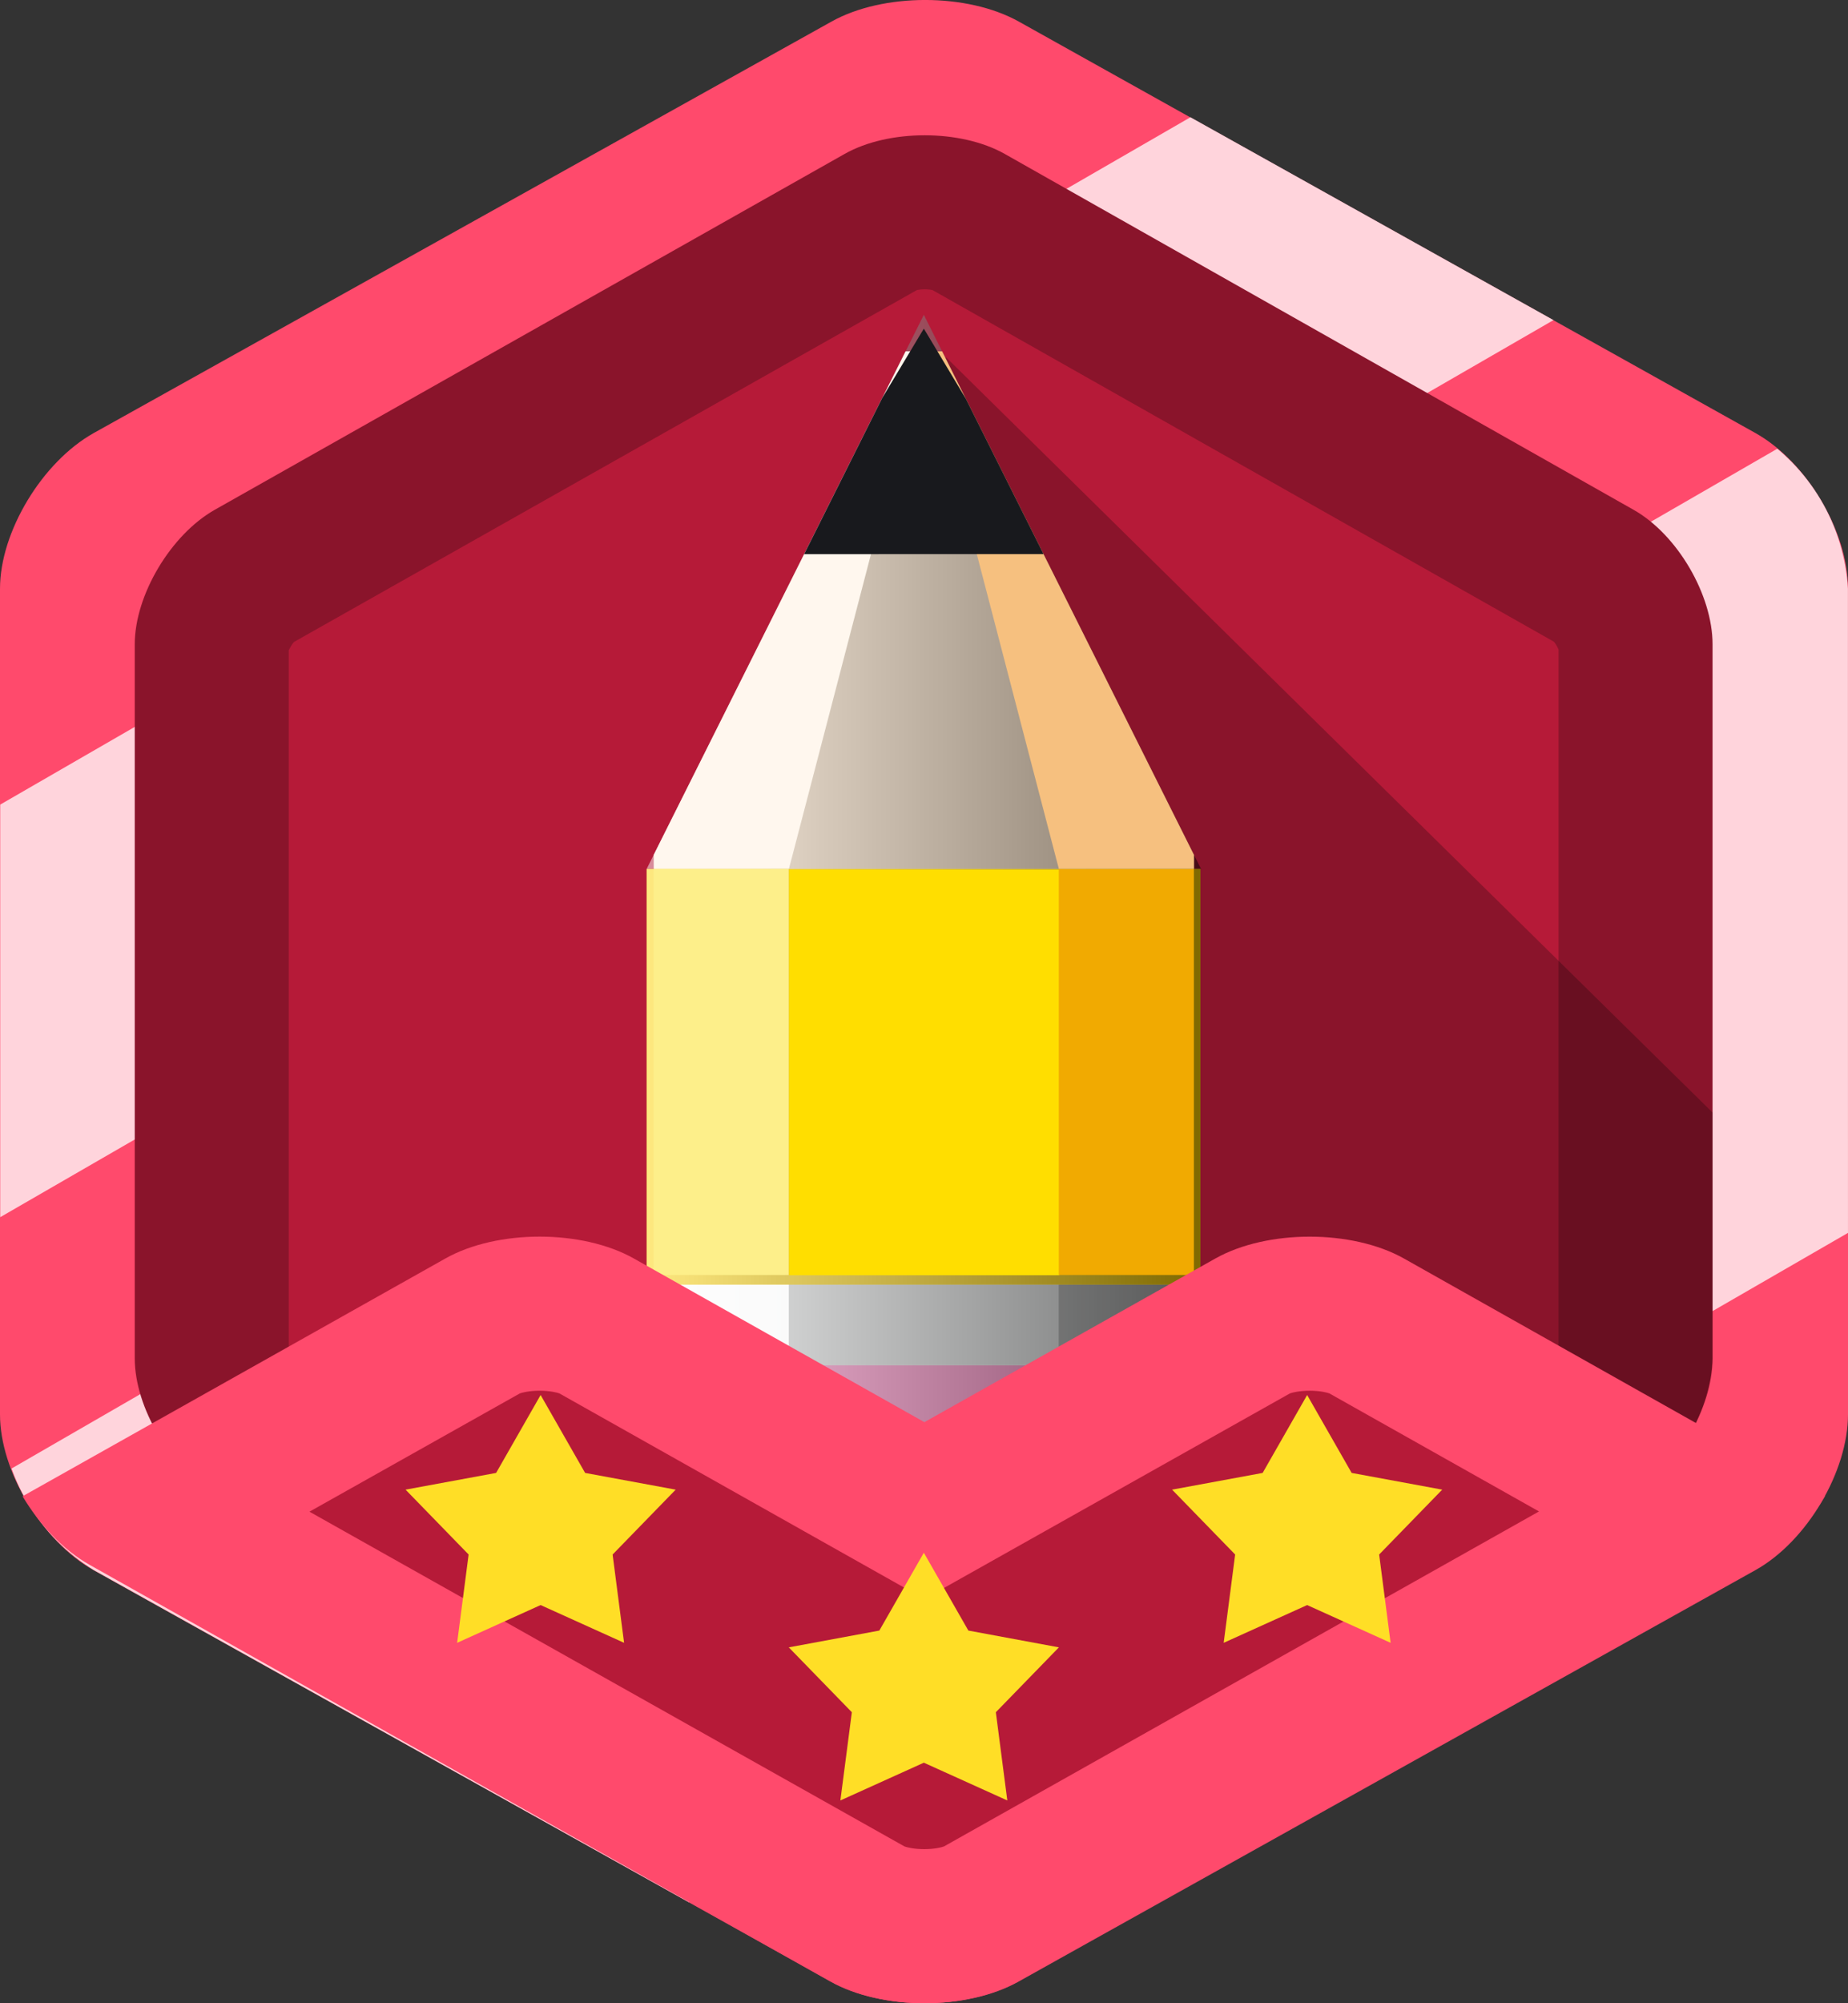
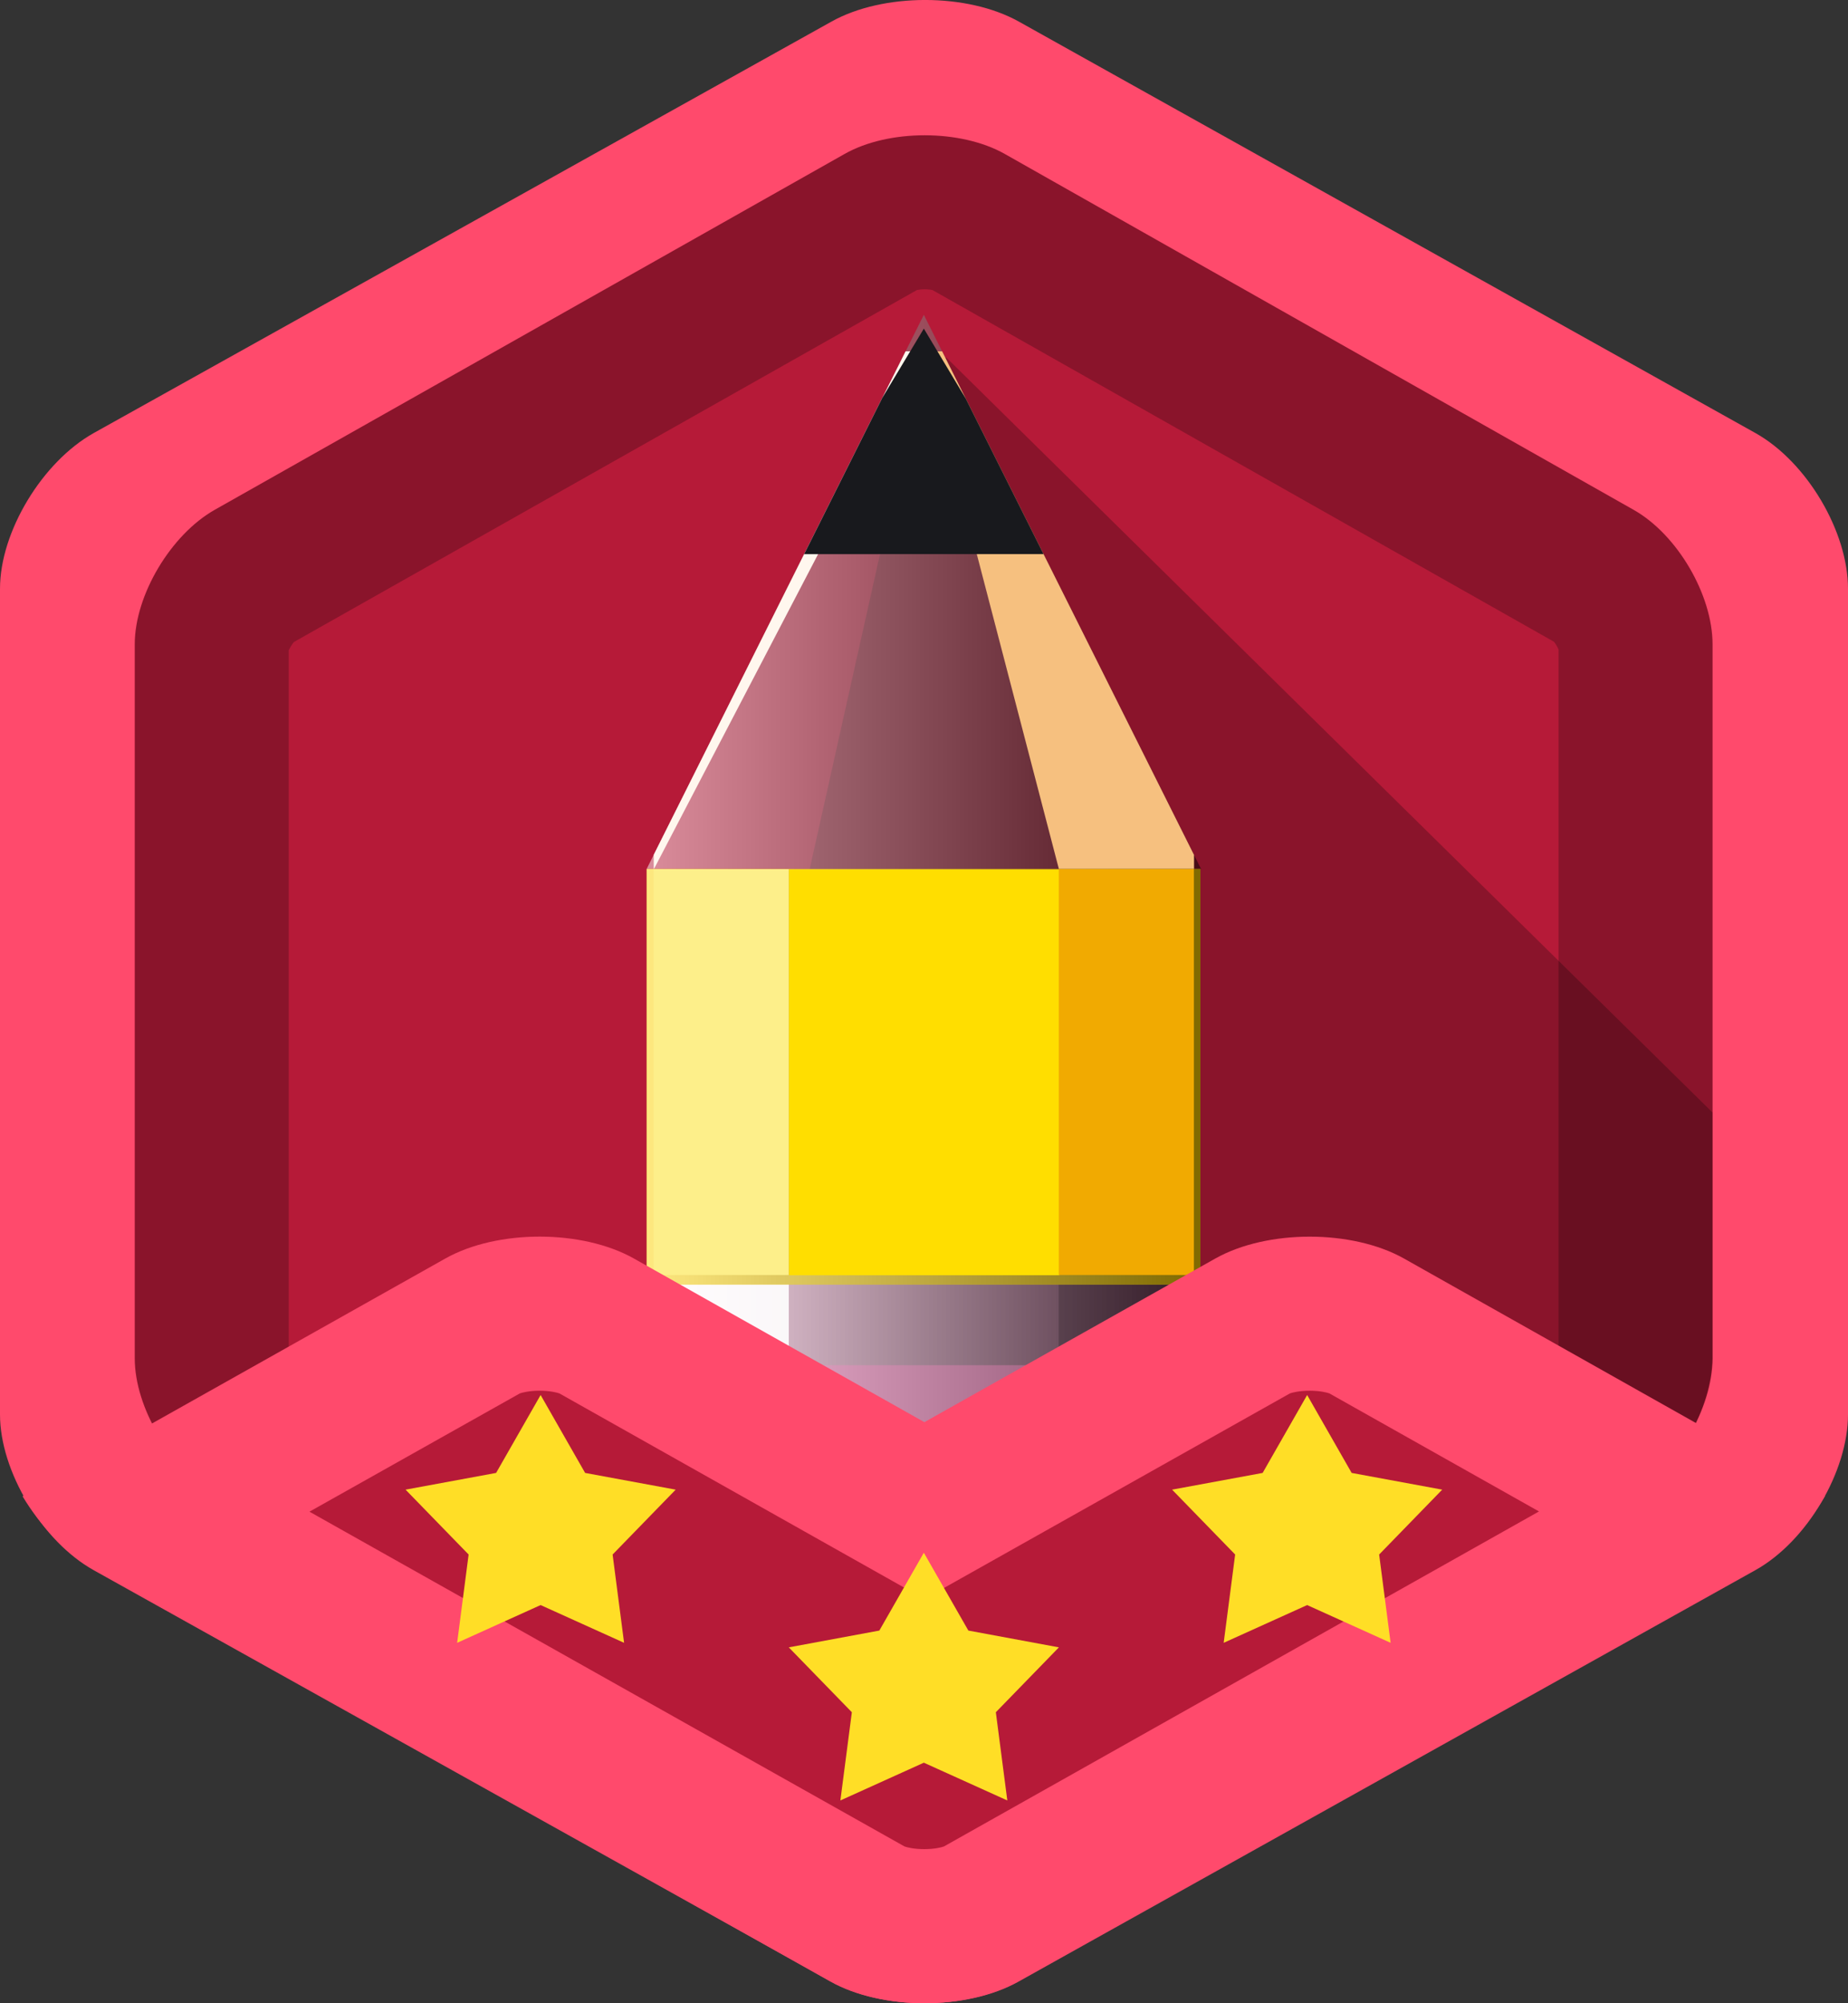
<svg xmlns="http://www.w3.org/2000/svg" width="24" height="26" viewBox="0 0 24 26">
  <rect x="0" y="0" width="24" height="26" fill="#333333" stroke="none" />
  <defs>
    <clipPath id="a">
-       <path d="M237.012,2660.344a2.56,2.56,0,0,1-1.2,2.02l-9.571,5.341a2.779,2.779,0,0,1-2.433,0l-9.577-5.341a2.578,2.578,0,0,1-1.216-2.02v-10.719a2.58,2.58,0,0,1,1.218-2.02l9.579-5.34a2.784,2.784,0,0,1,2.436,0l9.563,5.34a2.561,2.561,0,0,1,1.2,2.02Z" transform="translate(-213.012 -2641.985)" fill="#fecc06" stroke="#fecc06" stroke-width="2" />
-     </clipPath>
+       </clipPath>
    <clipPath id="b">
      <path d="M239.487,2663.862a2.219,2.219,0,0,1-1.027,1.747l-8.171,4.618a2.346,2.346,0,0,1-2.077,0l-8.177-4.618a2.234,2.234,0,0,1-1.039-1.747v-9.268a2.235,2.235,0,0,1,1.04-1.747l8.178-4.618a2.351,2.351,0,0,1,2.08,0l8.165,4.618a2.219,2.219,0,0,1,1.027,1.747Z" transform="translate(-218.996 -2647.986)" fill="#059aa0" stroke="#04757a" stroke-width="2" />
    </clipPath>
    <linearGradient id="c" x1="1" y1="0.5" x2="0" y2="0.5" gradientUnits="objectBoundingBox">
      <stop offset="0" />
      <stop offset="1" stop-color="#fff" />
    </linearGradient>
    <clipPath id="d">
      <path d="M1.064,7.6A1.121,1.121,0,0,1,0,6.432V1.169A1.12,1.12,0,0,1,1.064,0H5.957A1.12,1.12,0,0,1,7.02,1.169V6.432A1.12,1.12,0,0,1,5.957,7.6Z" fill="none" />
    </clipPath>
    <clipPath id="f">
      <path d="M0,1.17V0H7.021V1.17Z" fill="none" />
    </clipPath>
    <clipPath id="h">
      <path d="M0,7.192,3.6,0l3.6,7.192Z" fill="none" />
    </clipPath>
    <clipPath id="j">
      <path d="M0,5.394V0H7.192V5.394Z" fill="none" />
    </clipPath>
  </defs>
  <g transform="translate(-213.012 -2641.985)">
    <g transform="translate(213.012 2641.985)">
      <g transform="translate(-213.012 -2641.985)" fill="#ff4a6c">
        <path d="M 225.021 2666.985 C 224.737 2666.985 224.465 2666.927 224.293 2666.831 L 214.715 2661.49 C 214.367 2661.296 214.012 2660.717 214.012 2660.344 L 214.012 2649.625 C 214.012 2649.253 214.368 2648.674 214.718 2648.479 L 224.296 2643.139 C 224.469 2643.042 224.742 2642.985 225.027 2642.985 C 225.312 2642.985 225.585 2643.042 225.758 2643.139 L 235.321 2648.479 C 235.67 2648.673 236.012 2649.241 236.012 2649.625 L 236.012 2660.344 C 236.012 2660.728 235.67 2661.296 235.321 2661.49 L 225.751 2666.831 C 225.578 2666.927 225.306 2666.985 225.021 2666.985 Z" stroke="none" />
        <path d="M 225.021 2665.985 C 225.155 2665.985 225.247 2665.961 225.277 2665.951 L 234.82 2660.625 C 234.89 2660.568 234.99 2660.406 235.012 2660.313 L 235.012 2649.656 C 234.99 2649.563 234.89 2649.401 234.819 2649.344 L 225.283 2644.019 C 225.253 2644.008 225.16 2643.985 225.027 2643.985 C 224.894 2643.985 224.801 2644.008 224.771 2644.019 L 215.218 2649.345 C 215.144 2649.402 215.038 2649.567 215.012 2649.663 L 215.012 2660.307 C 215.038 2660.403 215.143 2660.568 215.216 2660.625 L 224.767 2665.951 C 224.797 2665.962 224.889 2665.985 225.021 2665.985 M 225.021 2667.985 C 224.581 2667.985 224.14 2667.892 223.805 2667.705 L 214.228 2662.364 C 213.559 2661.99 213.012 2661.081 213.012 2660.344 L 213.012 2649.625 C 213.012 2648.888 213.56 2647.98 214.23 2647.605 L 223.809 2642.266 C 224.479 2641.891 225.575 2641.891 226.245 2642.266 L 235.809 2647.605 C 236.48 2647.98 237.012 2648.888 237.012 2649.625 L 237.012 2660.344 C 237.012 2661.081 236.48 2661.99 235.809 2662.364 L 226.238 2667.705 C 225.903 2667.892 225.462 2667.985 225.021 2667.985 Z" stroke="none" fill="#ff4a6c" />
      </g>
      <g clip-path="url(#a)">
        <path d="M3.843,23.4,33.153,6.483l4.729,7.978L8.572,31.377ZM0,16.916,29.31,0l2.365,3.989L2.365,20.906Z" transform="translate(-6.119 -2.94)" fill="#ffd4dc" />
      </g>
    </g>
    <g transform="translate(214.762 2643.74)">
      <g transform="translate(-218.996 -2647.986)" fill="#b61a38">
        <path d="M 229.25 2669.469 C 228.994 2669.469 228.8 2669.41 228.704 2669.356 L 220.526 2664.738 C 220.269 2664.592 219.996 2664.141 219.996 2663.862 L 219.996 2654.593 C 219.996 2654.319 220.274 2653.861 220.528 2653.717 L 228.706 2649.1 C 228.803 2649.045 228.998 2648.986 229.255 2648.986 C 229.511 2648.986 229.706 2649.045 229.803 2649.099 L 237.968 2653.717 C 238.221 2653.86 238.487 2654.31 238.487 2654.593 L 238.487 2663.862 C 238.487 2664.145 238.221 2664.595 237.968 2664.737 L 229.797 2669.356 C 229.7 2669.41 229.505 2669.469 229.25 2669.469 Z" stroke="none" />
        <path d="M 229.25 2668.469 C 229.294 2668.469 229.328 2668.464 229.349 2668.46 L 237.427 2663.895 C 237.449 2663.868 237.474 2663.826 237.487 2663.793 L 237.487 2654.661 C 237.474 2654.629 237.449 2654.587 237.427 2654.56 L 229.355 2649.995 C 229.334 2649.991 229.299 2649.986 229.255 2649.986 C 229.21 2649.986 229.175 2649.991 229.155 2649.995 L 221.064 2654.563 C 221.04 2654.59 221.012 2654.636 220.996 2654.671 L 220.996 2663.785 C 221.012 2663.82 221.04 2663.865 221.064 2663.892 L 229.152 2668.46 C 229.172 2668.464 229.206 2668.469 229.25 2668.469 M 229.25 2670.469 C 228.873 2670.469 228.497 2670.388 228.211 2670.226 L 220.035 2665.608 C 219.463 2665.285 218.996 2664.499 218.996 2663.862 L 218.996 2654.593 C 218.996 2653.956 219.464 2653.17 220.036 2652.847 L 228.215 2648.229 C 228.786 2647.906 229.723 2647.906 230.295 2648.229 L 238.46 2652.847 C 239.033 2653.17 239.487 2653.956 239.487 2654.593 L 239.487 2663.862 C 239.487 2664.499 239.033 2665.285 238.46 2665.608 L 230.289 2670.226 C 230.002 2670.388 229.626 2670.469 229.25 2670.469 Z" stroke="none" fill="#8a142b" />
      </g>
      <g transform="translate(0)" clip-path="url(#b)">
        <path d="M246.22,2658h.293l13.468,13.262-3.513,14.415L243,2672.415Z" transform="translate(-235.972 -2655.113)" opacity="0.239" />
      </g>
    </g>
    <g transform="translate(221.41 2646.071)">
      <g transform="translate(0.089 7.78)">
        <g transform="translate(0)">
          <path d="M243.053,2682.989h4.893a1.121,1.121,0,0,1,1.064,1.169v5.262a1.121,1.121,0,0,1-1.064,1.17h-4.893a1.121,1.121,0,0,1-1.064-1.169v-5.263A1.12,1.12,0,0,1,243.053,2682.989Z" transform="translate(-241.989 -2682.989)" fill="#ff86c5" />
          <path d="M1.064,0H5.957A1.12,1.12,0,0,1,7.021,1.169V6.432A1.12,1.12,0,0,1,5.957,7.6H1.064A1.121,1.121,0,0,1,0,6.432V1.169A1.12,1.12,0,0,1,1.064,0Z" opacity="0.5" fill="url(#c)" style="mix-blend-mode:soft-light;isolation:isolate" />
        </g>
        <g transform="translate(0 0)" clip-path="url(#d)">
          <rect width="1.757" height="1.763" transform="translate(5.263 5.845)" opacity="0.2" />
          <path d="M241.988,2702.979h1.758v1.762h-1.758Z" transform="translate(-241.988 -2697.135)" fill="#fff" opacity="0.2" />
        </g>
      </g>
      <g transform="translate(0.088 12.463)">
        <g transform="translate(0)">
-           <path d="M241.988,2699.006h7.021v1.17h-7.021Z" transform="translate(-241.988 -2699.006)" fill="#dee1e1" />
          <path d="M0,0H7.021V1.17H0Z" opacity="0.5" fill="url(#c)" style="mix-blend-mode:soft-light;isolation:isolate" />
        </g>
        <g transform="translate(0 0)" clip-path="url(#f)">
          <path d="M241.987,2698.991h1.758v1.171h-1.758Z" transform="translate(-241.987 -2698.996)" fill="#fff" opacity="0.902" />
          <path d="M259.988,2698.991h1.758v1.171h-1.758Z" transform="translate(-254.725 -2698.996)" opacity="0.2" />
        </g>
      </g>
      <g transform="translate(0 0)">
        <g transform="translate(0)">
-           <path d="M245.508,2657l3.508,7.017H242Z" transform="translate(-241.908 -2656.817)" fill="#ffe5c7" />
          <path d="M3.6,0l3.6,7.192H0Z" opacity="0.5" fill="url(#c)" style="mix-blend-mode:soft-light;isolation:isolate" />
        </g>
        <g transform="translate(0 0)" clip-path="url(#h)">
-           <path d="M245.508,2658H242v6.724h1.754Z" transform="translate(-241.908 -2657.526)" fill="#fff7ee" />
+           <path d="M245.508,2658H242v6.724Z" transform="translate(-241.908 -2657.526)" fill="#fff7ee" />
          <path d="M254,2658h3.508v6.724h-1.754Z" transform="translate(-250.399 -2657.526)" fill="#f6c07f" />
          <path d="M249.757,2657h0l1.753,2.927H248Z" transform="translate(-246.157 -2656.821)" fill="#18191d" />
        </g>
      </g>
      <g transform="translate(0 7.192)">
        <g transform="translate(0)">
          <rect width="7.192" height="5.394" transform="translate(0 0)" fill="#ffd300" />
          <path d="M0,0H7.192V5.394H0Z" opacity="0.5" fill="url(#c)" style="mix-blend-mode:soft-light;isolation:isolate" />
        </g>
        <g clip-path="url(#j)">
          <path d="M242,2680.983h1.754v5.268H242Z" transform="translate(-241.91 -2680.981)" fill="#fdef8a" />
          <path d="M248,2681h3.512v5.267H248Z" transform="translate(-246.151 -2680.994)" fill="#ffde00" />
          <path d="M260,2680.983h1.754v5.268H260Z" transform="translate(-254.647 -2680.981)" fill="#f1aa01" />
        </g>
      </g>
    </g>
    <g transform="translate(213.305 2658.035)">
      <g transform="translate(-214.014 -2697.968)" fill="#b61a38">
        <path d="M 225.724 2706.918 C 225.438 2706.918 225.164 2706.86 224.991 2706.762 L 215.699 2701.538 L 219.995 2699.124 C 220.168 2699.026 220.443 2698.968 220.729 2698.968 C 221.015 2698.968 221.29 2699.026 221.463 2699.124 L 225.236 2701.247 L 225.726 2701.523 L 226.216 2701.248 L 229.995 2699.124 C 230.169 2699.026 230.443 2698.968 230.73 2698.968 C 231.016 2698.968 231.29 2699.026 231.464 2699.124 L 235.747 2701.535 L 226.456 2706.763 C 226.283 2706.86 226.009 2706.918 225.724 2706.918 Z" stroke="none" />
        <path d="M 220.729 2699.968 C 220.595 2699.968 220.502 2699.992 220.472 2700.003 L 217.74 2701.538 L 225.468 2705.883 C 225.498 2705.894 225.59 2705.918 225.724 2705.918 C 225.858 2705.918 225.951 2705.894 225.98 2705.883 L 233.708 2701.535 L 230.986 2700.003 C 230.957 2699.992 230.864 2699.968 230.73 2699.968 C 230.596 2699.968 230.503 2699.992 230.473 2700.003 L 225.726 2702.671 L 220.986 2700.003 C 220.956 2699.992 220.863 2699.968 220.729 2699.968 M 220.729 2697.968 C 221.173 2697.968 221.617 2698.063 221.953 2698.252 L 225.726 2700.376 L 229.505 2698.252 C 230.178 2697.874 231.281 2697.874 231.954 2698.252 L 237.424 2701.332 C 237.206 2701.705 236.902 2702.033 236.563 2702.224 L 226.946 2707.634 C 226.272 2708.012 225.174 2708.012 224.501 2707.634 L 214.878 2702.224 C 214.541 2702.034 214.236 2701.709 214.014 2701.338 L 219.505 2698.252 C 219.841 2698.063 220.285 2697.968 220.729 2697.968 Z" stroke="none" fill="#ff4a6c" />
      </g>
      <path d="M232.755,2705l.578,1.011,1.176.217-.819.842.149,1.146-1.084-.49-1.084.49.149-1.146-.819-.842,1.176-.217.578-1.011" transform="translate(-226.027 -2702.944)" fill="#ffde26" />
      <path d="M249.755,2712l.578,1.01,1.176.218-.819.842.149,1.145-1.084-.49-1.084.49.149-1.145-.819-.842,1.176-.218.578-1.01" transform="translate(-238.05 -2707.897)" fill="#ffde26" />
      <path d="M266.755,2705l.578,1.011,1.176.217-.819.842.149,1.146-1.084-.49-1.084.49.149-1.146-.819-.842,1.176-.217.578-1.011" transform="translate(-250.072 -2702.944)" fill="#ffde26" />
    </g>
  </g>
</svg>